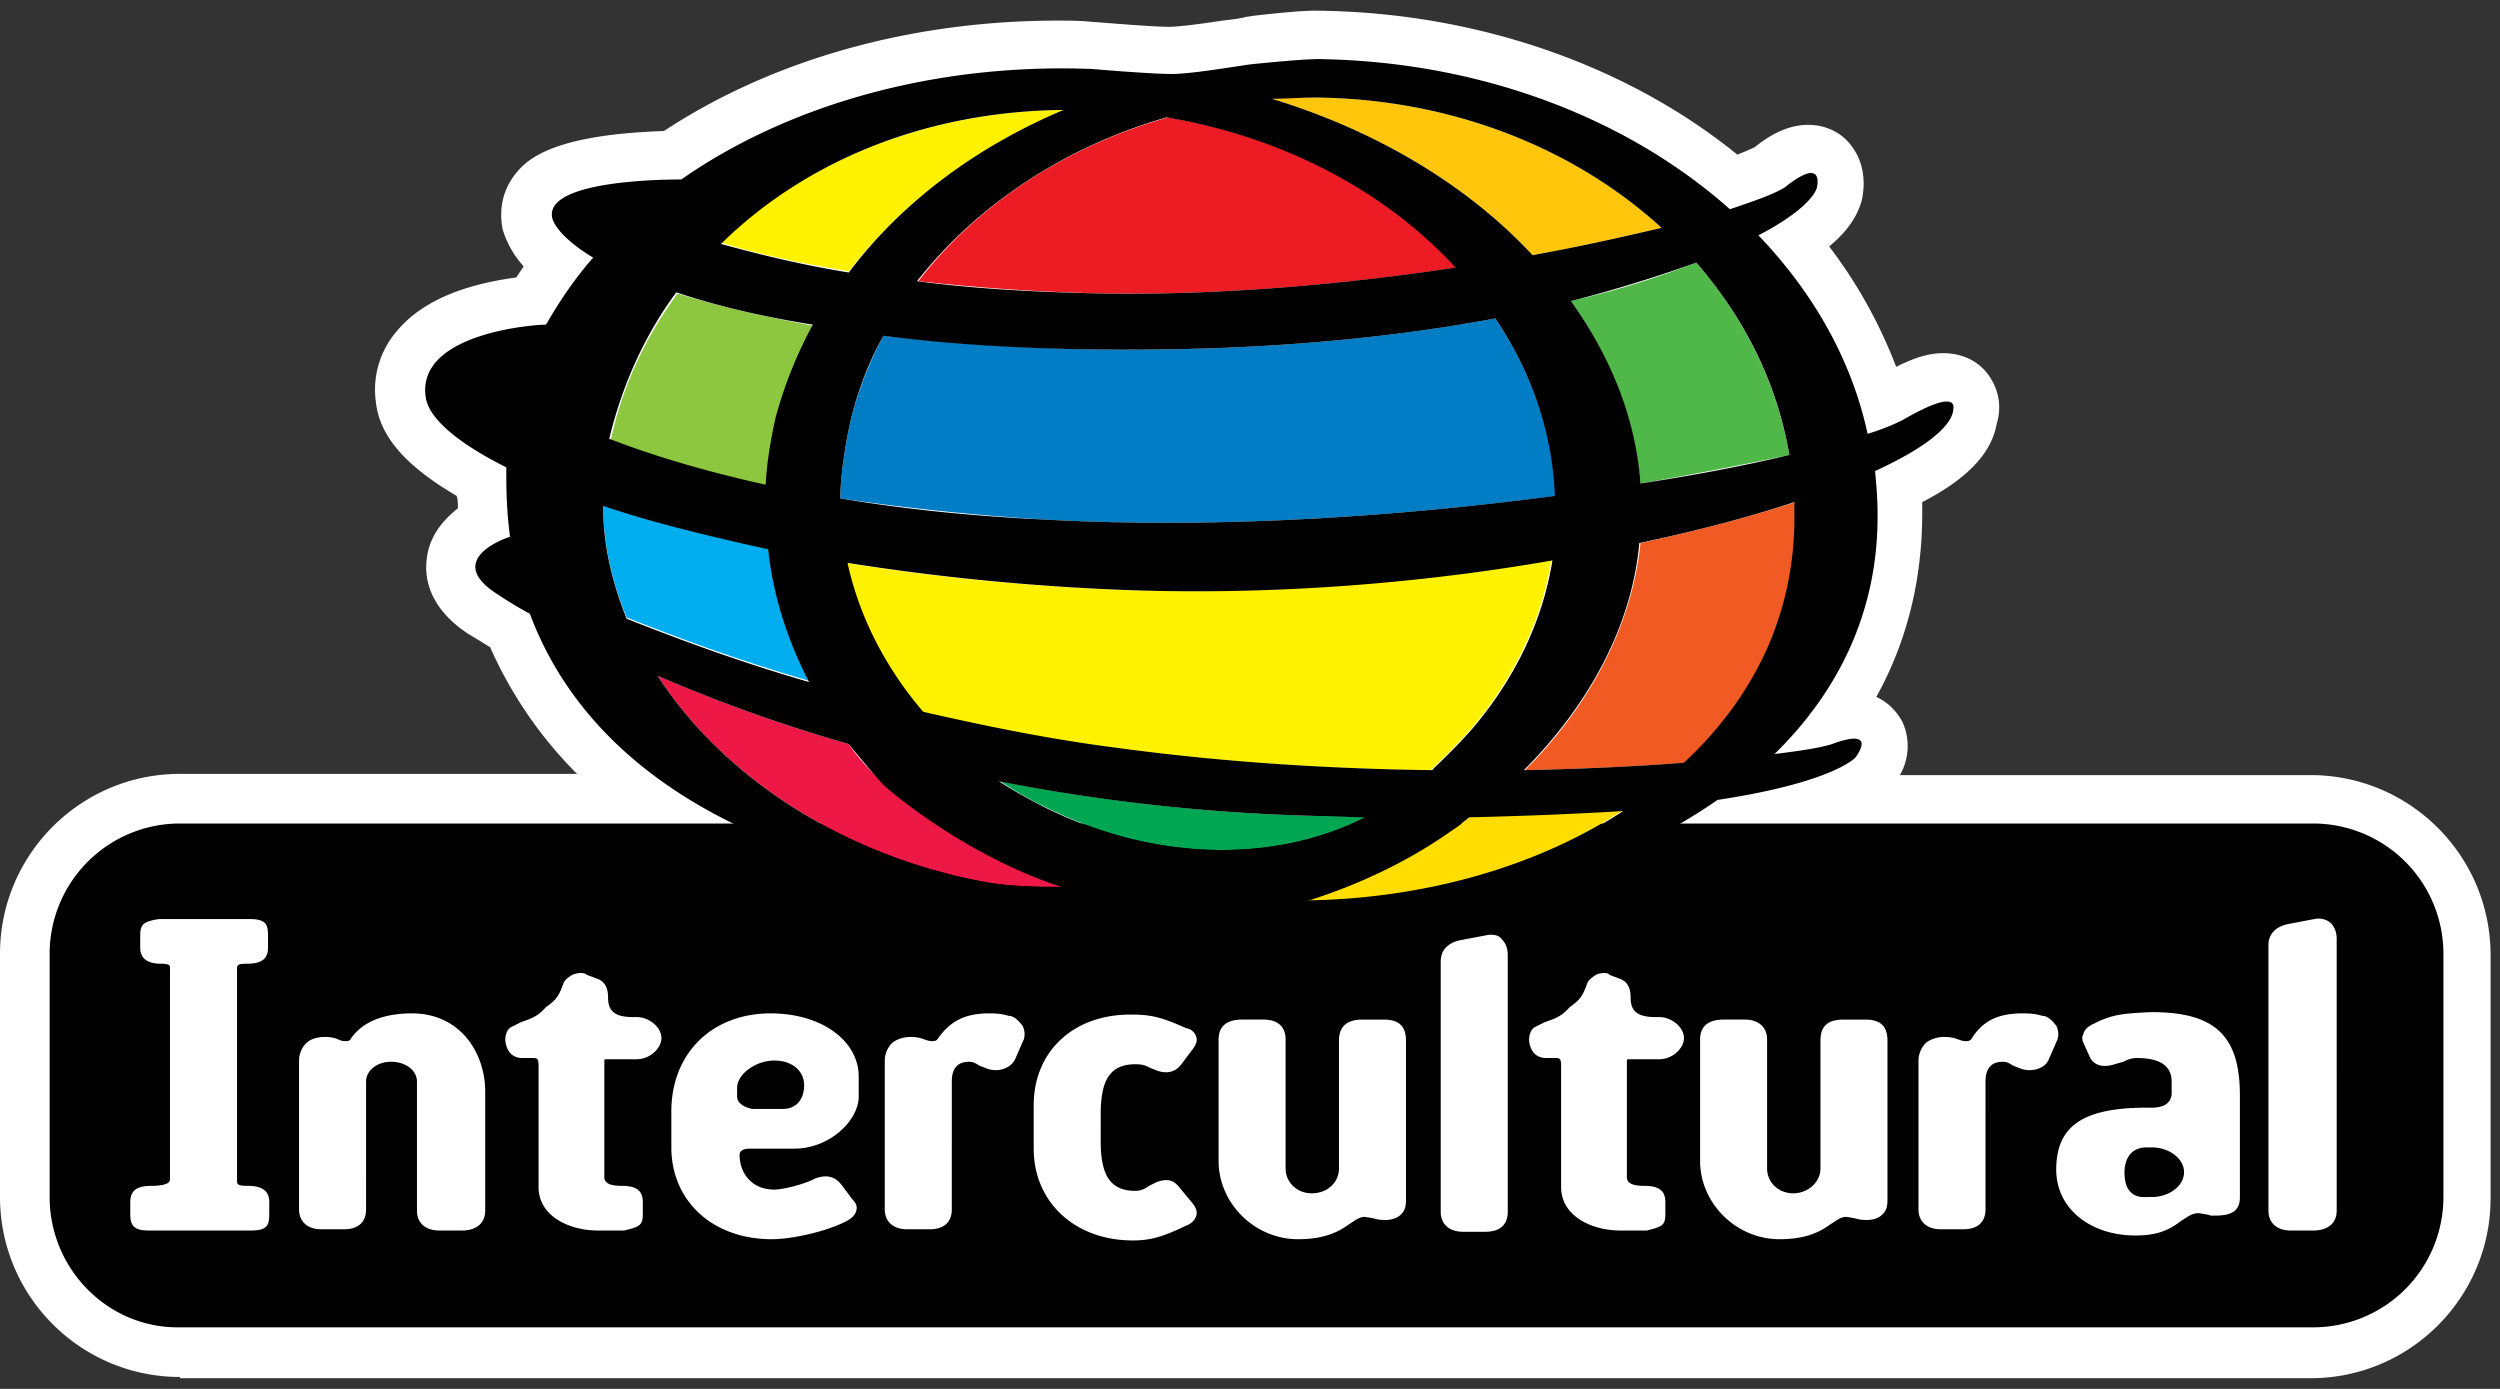
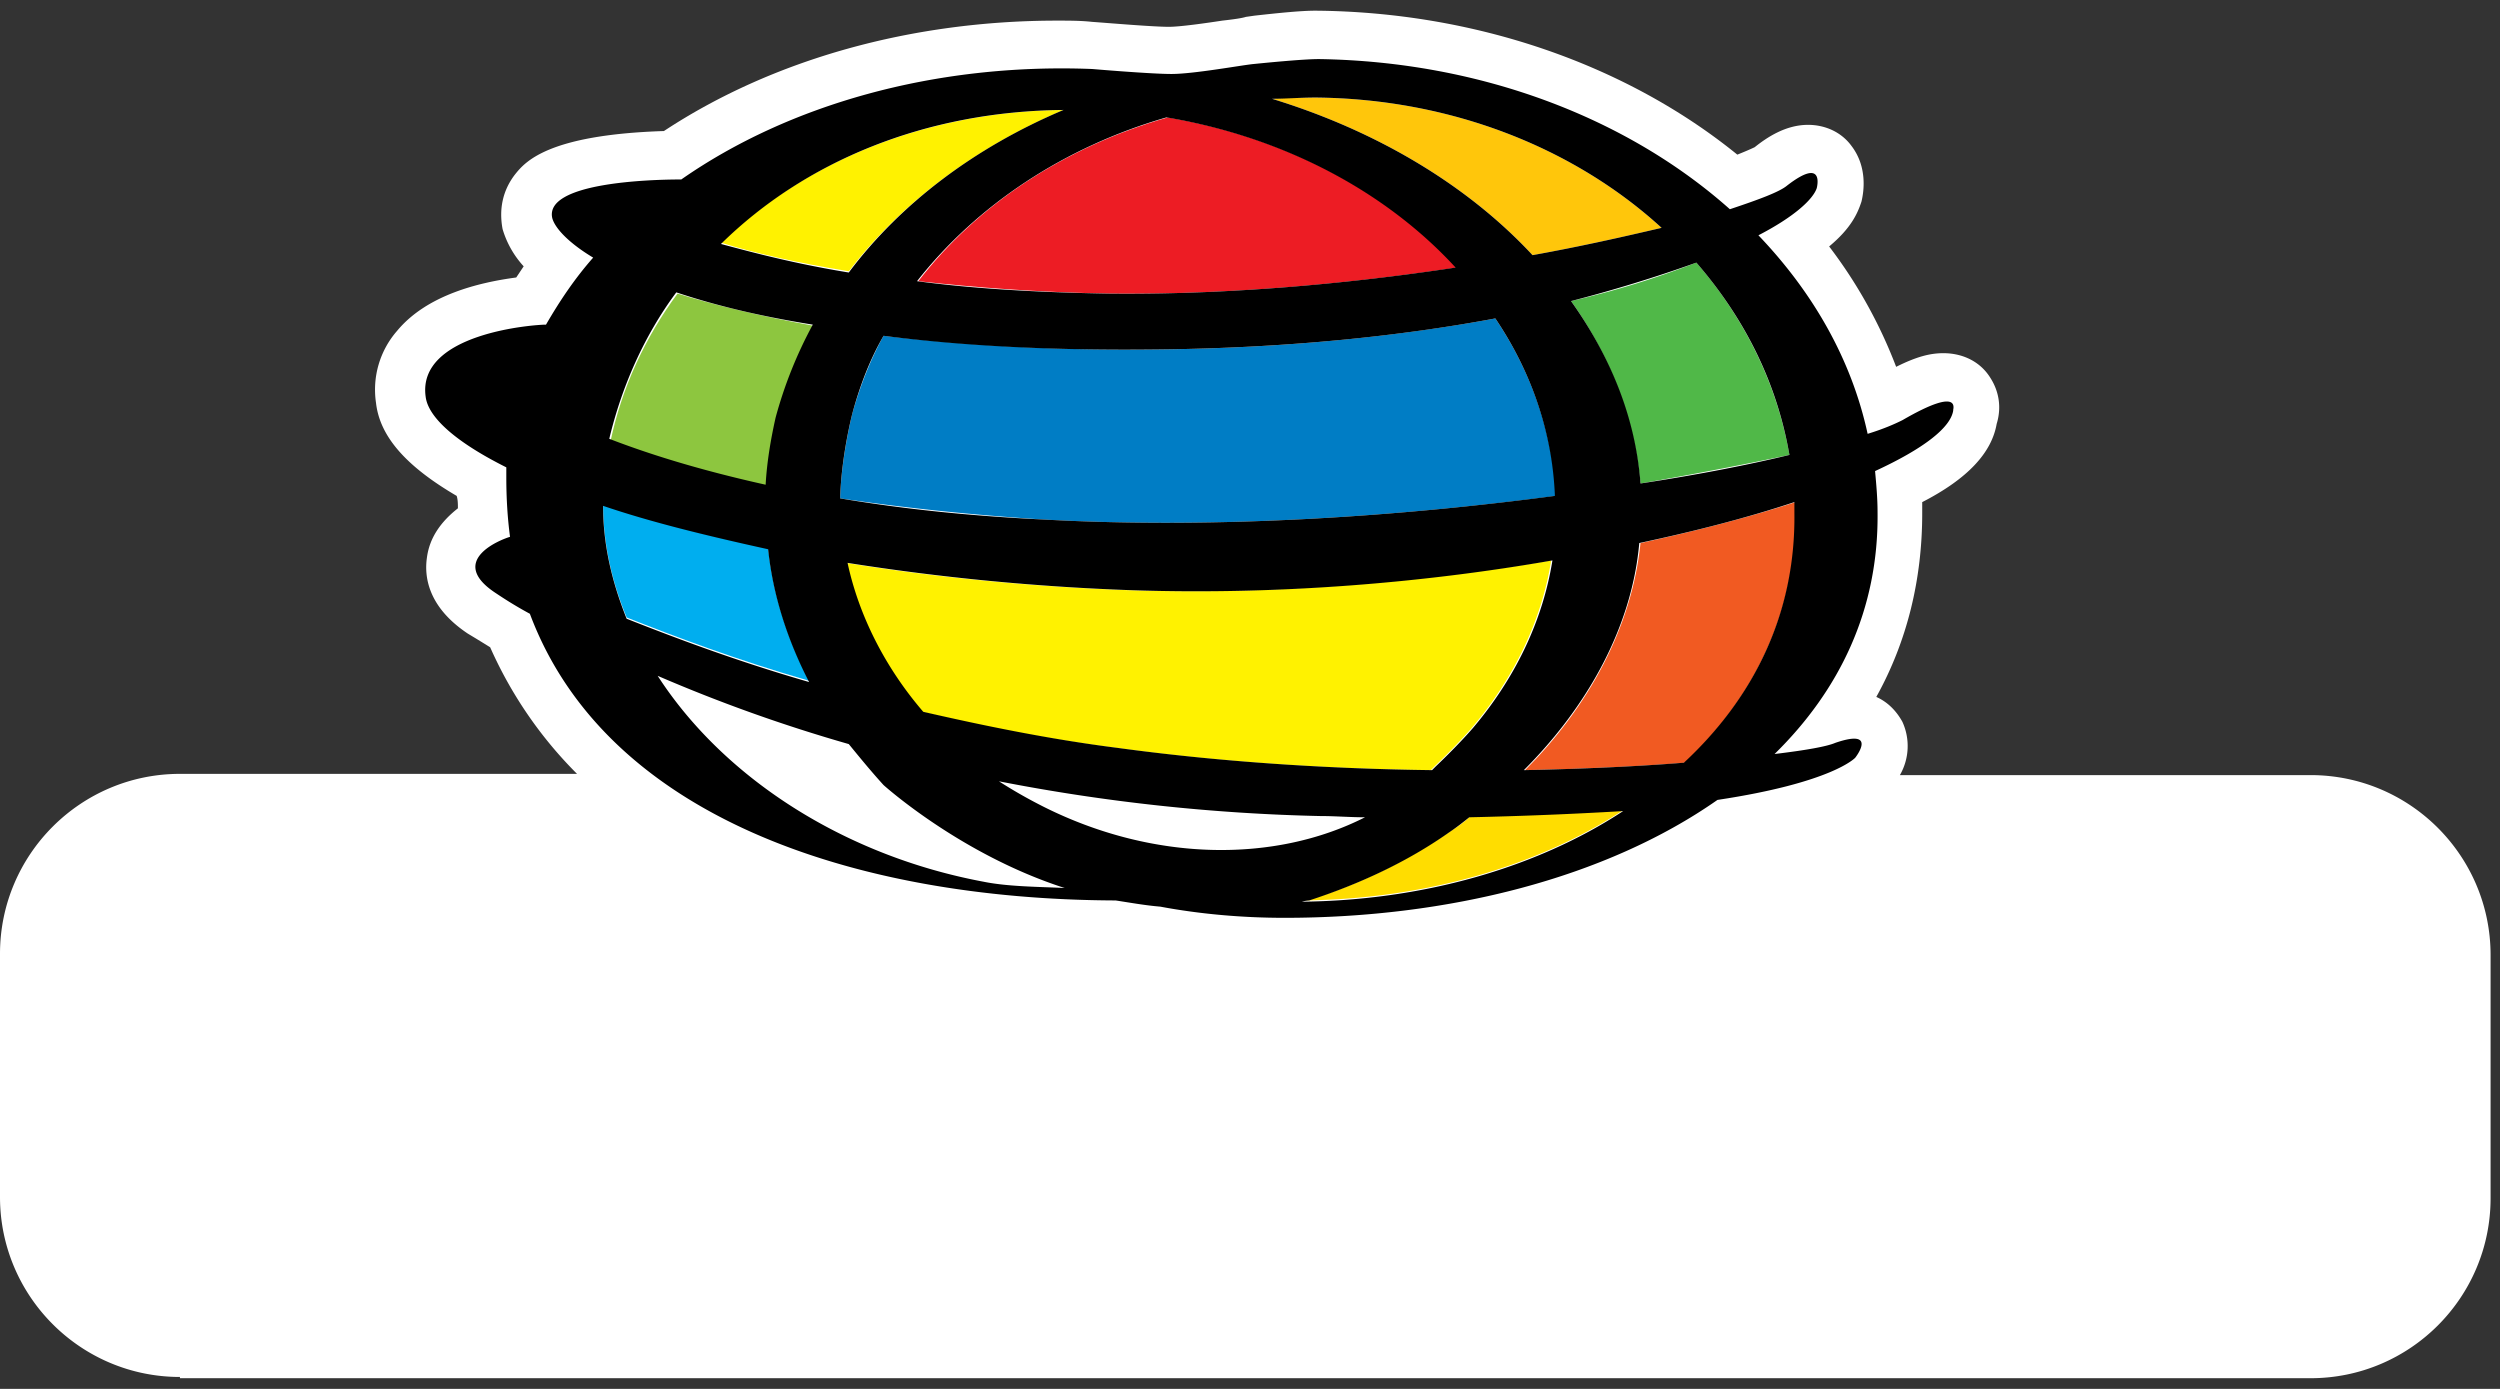
<svg xmlns="http://www.w3.org/2000/svg" width="117" height="65" fill="none" viewBox="0 0 117 65">
  <rect x="0" y="0" width="117" height="65" fill="#333333" stroke="none" />
  <path fill="#fff" d="M8.421 64.442C3.775 64.442 0 60.667 0 56.02V44.638c0-4.646 3.775-8.421 8.421-8.421h18.584a19.6 19.6 0 0 1-4.065-5.924c-.465-.29-.755-.465-1.045-.639-1.917-1.277-2.033-2.73-1.917-3.542.116-.93.64-1.685 1.452-2.323 0-.175 0-.407-.058-.581-2.381-1.394-3.6-2.788-3.775-4.356a4.184 4.184 0 0 1 .987-3.368c1.394-1.684 3.833-2.265 5.576-2.498l.348-.522a4.448 4.448 0 0 1-.987-1.743c-.174-.929 0-1.8.58-2.555.465-.58 1.51-1.858 6.97-2.033C36.18 2.765 42.686.965 49.48.965c.523 0 1.103 0 1.626.058.813.058 2.846.232 3.6.232.523 0 1.743-.174 2.498-.29.523-.058.93-.117 1.104-.175l.406-.058C59.76.616 60.864.5 61.561.5c7.434.058 14.519 2.497 19.746 6.737.58-.232.813-.349.813-.349.58-.464 1.452-1.045 2.497-1.045.813 0 1.568.348 2.033.987.755.988.58 2.15.464 2.614-.174.522-.464 1.22-1.51 2.09a22.45 22.45 0 0 1 3.136 5.634c.93-.465 1.569-.639 2.207-.639.93 0 1.743.407 2.207 1.162.407.638.523 1.393.29 2.148-.232 1.336-1.335 2.556-3.484 3.66v.522c0 3.078-.697 5.982-2.149 8.595.523.233.93.639 1.22 1.162a2.724 2.724 0 0 1-.116 2.497h19.223c4.646 0 8.421 3.775 8.421 8.421v11.383c0 4.646-3.775 8.421-8.421 8.421H8.421v-.058Z" />
-   <path fill="#000" d="M114.352 56.02a6.097 6.097 0 0 1-6.098 6.099H8.421c-3.368.058-6.098-2.73-6.098-6.098V44.638a6.097 6.097 0 0 1 6.098-6.098h99.833a6.098 6.098 0 0 1 6.098 6.098V56.02Z" />
  <path fill="#8DC63F" d="M36.356 19.607c.406-1.51.987-2.962 1.742-4.356-2.556-.464-4.704-.987-6.389-1.51-1.51 2.033-2.613 4.414-3.136 6.911 1.8.697 4.182 1.452 7.318 2.15.058-1.162.232-2.208.465-3.195Z" />
  <path fill="#50B848" d="M76.777 22.627c2.671-.465 5.052-.93 6.969-1.336-.58-3.31-2.09-6.388-4.356-9.002a41.894 41.894 0 0 1-5.866 1.8c1.859 2.614 2.962 5.518 3.253 8.538Z" />
  <path fill="#FFF200" d="M49.771 5.146c-6.446.058-12.138 2.44-16.029 6.214 1.51.465 3.485.93 5.982 1.336 2.44-3.194 5.924-5.808 10.047-7.55Z" />
  <path fill="#ED1C24" d="M42.976 13.16c2.614.29 5.576.523 9.002.581 5.575.058 11.209-.464 16.203-1.22C64.93 8.98 60.167 6.425 54.65 5.495c-4.879 1.394-8.944 4.124-11.674 7.666Z" />
  <path fill="#FFC60B" d="M71.724 11.94c2.265-.406 4.298-.87 6.04-1.277-4.065-3.717-9.815-6.04-16.203-6.098-.697 0-1.394 0-2.033.058 4.937 1.51 9.176 4.066 12.196 7.318Z" />
  <path fill="#FFF200" d="M39.608 26.344c.523 2.497 1.742 4.878 3.543 6.97a81.08 81.08 0 0 0 9.06 1.683c5.11.697 10.163.988 14.75 1.046l.175-.175s.987-.929 1.742-1.8c1.917-2.265 3.253-4.936 3.717-7.84-5.982.987-12.835 1.626-19.746 1.394-4.82-.175-9.292-.64-13.241-1.278Z" />
  <path fill="#007DC5" d="M69.982 14.903c-4.414.813-9.699 1.394-15.855 1.452a100.97 100.97 0 0 1-12.777-.64c-.639 1.162-1.103 2.382-1.452 3.602 0 0-.522 2.032-.58 4.007 2.73.406 5.865.755 9.466.987 8.363.465 16.958-.174 24.044-1.103-.175-2.962-1.162-5.808-2.846-8.305Z" />
-   <path fill="#ED1846" d="M39.724 34.823a73.655 73.655 0 0 1-8.944-3.194c3.078 4.762 8.712 8.42 15.274 9.64 1.22.233 2.672.233 3.775.233-4.82-1.51-8.479-4.82-8.479-4.82-.58-.582-1.161-1.162-1.626-1.86Z" />
  <path fill="#00AEEF" d="M35.95 25.647c-2.905-.58-5.518-1.278-7.725-2.033 0 1.8.406 3.601 1.103 5.285 2.207.871 5.111 1.975 8.538 2.962-.988-1.916-1.685-4.007-1.917-6.214Z" />
  <path fill="#F15A22" d="M76.777 25.415c-.407 3.949-2.44 7.666-5.401 10.627 2.787-.058 5.343-.174 7.491-.348 3.195-3.02 5.17-6.97 5.17-11.673v-.523c-2.15.697-4.589 1.336-7.26 1.917Z" />
-   <path fill="#00A651" d="M61.851 38.191a87.721 87.721 0 0 1-15.042-1.626c.64.407 1.278.813 2.033 1.162 5.169 2.613 10.86 2.671 15.158.522-.755-.058-1.452-.058-2.149-.058Z" />
  <path fill="#FD0" d="M67.891 38.888c-2.033 1.394-4.24 2.498-6.563 3.195 0 0-.116.058-.348.058 5.633-.058 10.976-1.568 15.1-4.298-2.033.174-4.414.29-7.202.29a4.939 4.939 0 0 1-.987.755Z" />
  <path fill="#000" d="M89.03 19.665c-.348.174-.87.407-1.625.639-.755-3.485-2.556-6.62-5.111-9.292 1.684-.871 2.555-1.684 2.73-2.207 0 0 .406-1.51-1.394-.116-.349.29-1.278.639-2.672 1.103-4.762-4.24-11.615-6.91-19.223-7.027-.755 0-2.497.174-3.078.232-.58.058-2.788.465-3.833.465-.987 0-3.717-.233-3.717-.233-7.376-.29-14.229 1.685-19.223 5.17-1.626 0-6.389.174-6.04 1.8.116.464.755 1.161 1.916 1.858-.87.987-1.568 2.033-2.207 3.136-.58 0-6.04.407-5.633 3.369.116.987 1.452 2.148 3.775 3.31v.465c0 .987.058 1.916.174 2.787-.406.116-2.962 1.104-.697 2.614.349.232.872.58 1.626.987 3.543 9.466 15.1 13.358 27.354 13.416h.058c.755.116 1.394.232 2.091.29 1.859.348 3.833.523 5.808.523 7.666 0 15.041-1.859 20.268-5.518 5.401-.813 6.447-1.974 6.447-1.974s1.103-1.394-.93-.697c-.406.174-1.393.348-2.845.523 3.02-2.962 4.878-6.737 4.82-11.325 0-.64-.058-1.278-.116-1.917 2.265-1.045 3.543-2.032 3.659-2.845-.058.058.523-1.22-2.381.464Zm-5.284 1.626c-1.917.465-4.298.93-6.97 1.336-.232-3.078-1.393-5.924-3.252-8.537a66.953 66.953 0 0 0 5.866-1.8c2.265 2.613 3.775 5.633 4.356 9.001ZM61.56 4.565c6.388.058 12.138 2.381 16.203 6.098-1.742.407-3.775.871-6.04 1.278-3.02-3.252-7.26-5.808-12.196-7.318.639 0 1.336-.058 2.033-.058ZM48.784 24.311c-3.6-.174-6.737-.523-9.466-.987.058-2.033.58-4.007.58-4.007.349-1.278.813-2.498 1.452-3.601 3.6.464 7.84.697 12.777.639 6.156-.058 11.499-.64 15.855-1.452 1.684 2.497 2.671 5.343 2.787 8.305-7.027.929-15.622 1.568-23.985 1.103Zm23.87 1.917c-.465 2.903-1.801 5.575-3.718 7.84-.755.871-1.742 1.8-1.742 1.8l-.174.175c-4.588-.059-9.64-.349-14.751-1.046-3.195-.406-6.273-1.045-9.06-1.684-1.8-2.09-3.02-4.53-3.543-6.97a110.02 110.02 0 0 0 13.3 1.279c6.852.232 13.705-.349 19.687-1.394ZM54.591 5.494c5.517.93 10.279 3.485 13.531 7.028-4.994.755-10.628 1.277-16.203 1.22-3.427-.059-6.388-.233-9.002-.582 2.788-3.542 6.853-6.272 11.674-7.666Zm-4.82-.348c-4.124 1.742-7.609 4.356-10.048 7.608-2.497-.406-4.472-.93-5.982-1.336 3.891-3.833 9.525-6.214 16.03-6.272Zm-18.12 8.537c1.742.581 3.832 1.104 6.388 1.51a20.077 20.077 0 0 0-1.742 4.356c-.233 1.045-.407 2.09-.465 3.136-3.136-.697-5.517-1.452-7.318-2.149.581-2.439 1.627-4.82 3.136-6.853Zm-3.427 9.99c2.207.754 4.82 1.393 7.724 2.032.232 2.207.93 4.298 1.917 6.214-3.427-.987-6.33-2.09-8.538-2.962-.697-1.742-1.103-3.484-1.103-5.285Zm17.83 17.596c-6.563-1.22-12.197-4.878-15.275-9.64a73.644 73.644 0 0 0 8.944 3.194c.523.639 1.045 1.278 1.626 1.916 0 0 3.6 3.253 8.48 4.82-1.104-.057-2.614-.057-3.776-.29Zm2.729-3.542a23.085 23.085 0 0 1-2.033-1.162 88.386 88.386 0 0 0 15.042 1.626c.697 0 1.394.058 2.09.058-4.239 2.15-9.93 2.091-15.1-.522Zm12.138 4.472c.232-.058.348-.058.348-.058 2.323-.755 4.588-1.8 6.563-3.195.348-.232.639-.464.93-.697a194.75 194.75 0 0 0 7.2-.29c-4.065 2.672-9.408 4.182-15.041 4.24Zm17.887-6.505c-2.148.174-4.704.29-7.492.349 2.962-2.962 5.053-6.68 5.402-10.628 2.73-.581 5.168-1.22 7.26-1.917v.523c.057 4.704-1.917 8.653-5.17 11.673Z" />
  <path fill="#fff" d="m108.312 43.012-1.22.232c-.58.116-.929.465-.929.987V56.66c0 .58.407.929 1.046.929h1.045c.697 0 1.103-.349 1.103-.93V43.942c0-.349-.116-.58-.29-.755a.88.88 0 0 0-.755-.174Zm-38.737.755-1.22.232c-.58.116-.929.465-.929.987v11.732c0 .58.407.929 1.046.929h1.045c.697 0 1.046-.349 1.046-.93v-12.02c0-.349-.117-.58-.29-.755-.117-.174-.407-.232-.698-.174Zm5.11 1.858c-.173.116-.347.233-.406.407-.232.639-.348.755-.813 1.103l-.174.174c-.29.29-.639.407-.987.523l-.465.232c-.232.117-.348.523-.232.871.116.407.406.581.755.581h.465c.174 0 .232.058.232.349v5.691c0 1.336 1.394 2.033 2.787 2.033h1.22c.697-.174.871-.232.871-.755v-.58c0-.523-.29-.756-.987-.756-.639 0-.813-.174-.813-.406V49.69c0-.117 0-.117.116-.117h1.394c.639 0 1.161-.522 1.161-.987 0-.523-.58-.987-1.161-.987h-.174c-.93 0-1.162-.349-1.162-.93 0-.464-.174-.754-.523-.87l-.464-.175c-.058-.116-.407-.116-.64 0Zm-47.912 0c-.174.116-.348.233-.407.407-.232.639-.348.755-.813 1.103l-.174.174c-.29.29-.639.407-.987.523l-.465.232c-.232.117-.348.523-.232.871.116.407.407.581.755.581h.523c.174 0 .232.058.232.349v5.691c0 1.336 1.394 2.033 2.788 2.033h1.22c.696-.174.87-.232.87-.755v-.58c0-.523-.29-.756-.987-.756-.639 0-.813-.174-.813-.406V49.69c0-.117 0-.117.116-.117h1.394c.639 0 1.162-.522 1.162-.987 0-.523-.581-.987-1.162-.987h-.174c-.93 0-1.162-.349-1.162-.93 0-.464-.174-.754-.522-.87l-.465-.175c-.116-.116-.407-.116-.697 0Zm71.492 2.149-.232.116c-.29.116-.465.29-.523.465 0 .058-.058.116-.058.174 0 .116 0 .174.058.29l.29.64c.175.406.64.522 1.162.348l.406-.117c.233-.116.407-.174.639-.174.755 0 1.626.175 1.626 1.104v.522c0 .581-.522.697-.929.697h-.232c-3.02 0-4.24.872-4.24 2.904 0 1.8 1.568 3.078 3.717 3.078 1.162 0 1.684-.348 2.149-.697.29-.174.465-.348.813-.348l.348.058.233.058c.406 0 .813 0 1.103-.232.174-.174.232-.349.232-.64v-4.76c0-2.788-1.161-3.892-4.123-3.892-1.568.059-1.858.175-2.44.407Zm1.161 7.085c0-.348.117-1.161 1.046-1.161h.232c.813 0 1.51.523 1.51 1.161 0 .64-.697 1.162-1.51 1.162h-.232c-.871.058-1.046-.58-1.046-1.162Zm-7.143-6.272c-.058.116-.174.174-.465.116l-.348-.116c-.465-.116-.93-.058-1.278.174-.232.174-.406.523-.406.871v6.97c0 .58.406.929 1.045.929h1.045c.697 0 1.046-.349 1.046-.93V50.62c0-.64.29-.93.813-.93.174 0 .29.059.465.175l.29.116c.523.232 1.22.058 1.394-.407l.406-.929a.841.841 0 0 0-.058-.639c-.174-.232-.406-.464-.639-.464-.232-.058-.406-.116-.929-.116-1.161 0-1.858.348-2.381 1.161Zm-43.906 3.136v2.033c0 2.497 1.917 4.297 4.646 4.297.93 0 1.51-.232 2.498-.696.174-.059.406-.233.464-.465.059-.174 0-.349-.174-.58l-.58-.698c-.233-.29-.465-.522-1.104-.29l-.349.174c-.174.116-.348.233-.638.233-1.162 0-1.627-.698-1.627-2.324V52.13c0-1.626.465-2.323 1.627-2.323.348 0 .464.058.697.174l.29.116c.639.232.987-.058 1.161-.29l.523-.697c.174-.233.233-.407.174-.581a.567.567 0 0 0-.464-.407c-1.046-.464-1.568-.638-2.498-.638-2.73-.058-4.646 1.684-4.646 4.24Zm-4.471-3.136c-.059.116-.175.174-.465.116l-.349-.116c-.464-.116-.929-.058-1.277.174-.232.174-.407.523-.407.871v6.97c0 .58.407.929 1.046.929h1.045c.697 0 1.045-.349 1.045-.93V50.62c0-.64.29-.93.813-.93.175 0 .29.059.465.175l.29.116c.523.232 1.162.058 1.394-.407l.407-.929a.841.841 0 0 0-.058-.639c-.174-.232-.407-.464-.64-.464-.231-.058-.406-.116-.928-.116-1.104 0-1.8.348-2.381 1.161Zm-12.487 3.427v1.684c0 2.497 1.917 4.297 4.704 4.297.93 0 2.498-.348 3.427-.813.116-.058.464-.232.523-.522.058-.174 0-.349-.175-.523l-.522-.697c-.233-.29-.581-.523-1.22-.29-.407.232-1.452.522-1.916.522-1.104 0-1.627-.813-1.627-1.626 0-.29.407-.29.465-.29h2.09c1.685 0 3.02-1.336 3.02-2.44v-.929c0-1.684-1.742-2.961-4.123-2.961-2.73 0-4.646 1.858-4.646 4.588Zm3.078-.697v-.407c0-.639.871-1.277 1.742-1.277.814 0 1.394.464 1.394 1.161 0 .697-.406 1.103-.987 1.103h-1.394c-.174 0-.755-.174-.755-.58Zm-18.061-2.73c-.059.116-.117.174-.465.116l-.29-.116c-.465-.116-.988-.058-1.278.174-.232.174-.407.523-.407.871v6.97c0 .58.407.929 1.046.929h1.045c.697 0 1.045-.349 1.045-.93V50.62c0-.523.523-.93 1.162-.93.697 0 1.22.407 1.22.93v6.04c0 .58.406.929 1.045.929h1.045c.697 0 1.104-.349 1.104-.93v-5.575c0-1.8-1.162-3.658-3.427-3.658-1.335 0-2.323.406-2.845 1.161Zm69.865-.871c-.755 0-1.103.29-1.103.987v5.982c0 .639-.581 1.162-1.278 1.162-.697 0-1.22-.523-1.22-1.162v-6.04c0-.58-.406-.93-1.045-.93h-.93c-.29 0-1.16 0-1.16.93v5.692c0 1.974 1.684 3.658 3.716 3.658 1.336 0 1.975-.406 2.381-.697.29-.174.465-.348.755-.348l.349.058.232.058c.349.058.813.058 1.103-.232.175-.174.233-.349.233-.697v-7.434c0-.697-.349-.987-1.046-.987h-.987Zm-22.533 0c-.697 0-1.104.29-1.104.987v5.982c0 .639-.523 1.162-1.278 1.162-.696 0-1.22-.523-1.22-1.162v-6.04c0-.58-.348-.93-1.044-.93h-.93c-.29 0-1.161 0-1.161.93v5.692c0 1.974 1.684 3.658 3.717 3.658 1.335 0 1.974-.406 2.38-.697.291-.174.465-.348.756-.348l.348.058.233.058c.348.058.813.058 1.103-.232.174-.174.232-.349.232-.697v-7.434c0-.697-.348-.987-1.045-.987h-.987Zm-52.675-2.381v9.93c0 .175.057.233.522.233.639 0 .987.233.987.755v.58c0 .524-.116.756-.87.756H6.968c-.697 0-.871-.232-.871-.755v-.58c0-.523.29-.756.987-.756.581 0 .871-.116.871-.29v-9.815c0-.174.058-.29-.406-.29-.639 0-.987-.233-.987-.756v-.58c0-.523.174-.64.87-.755h4.24c.755 0 .871.232.871.755v.58c0 .523-.29.755-.987.755-.407 0-.465.059-.465.233Z" />
</svg>